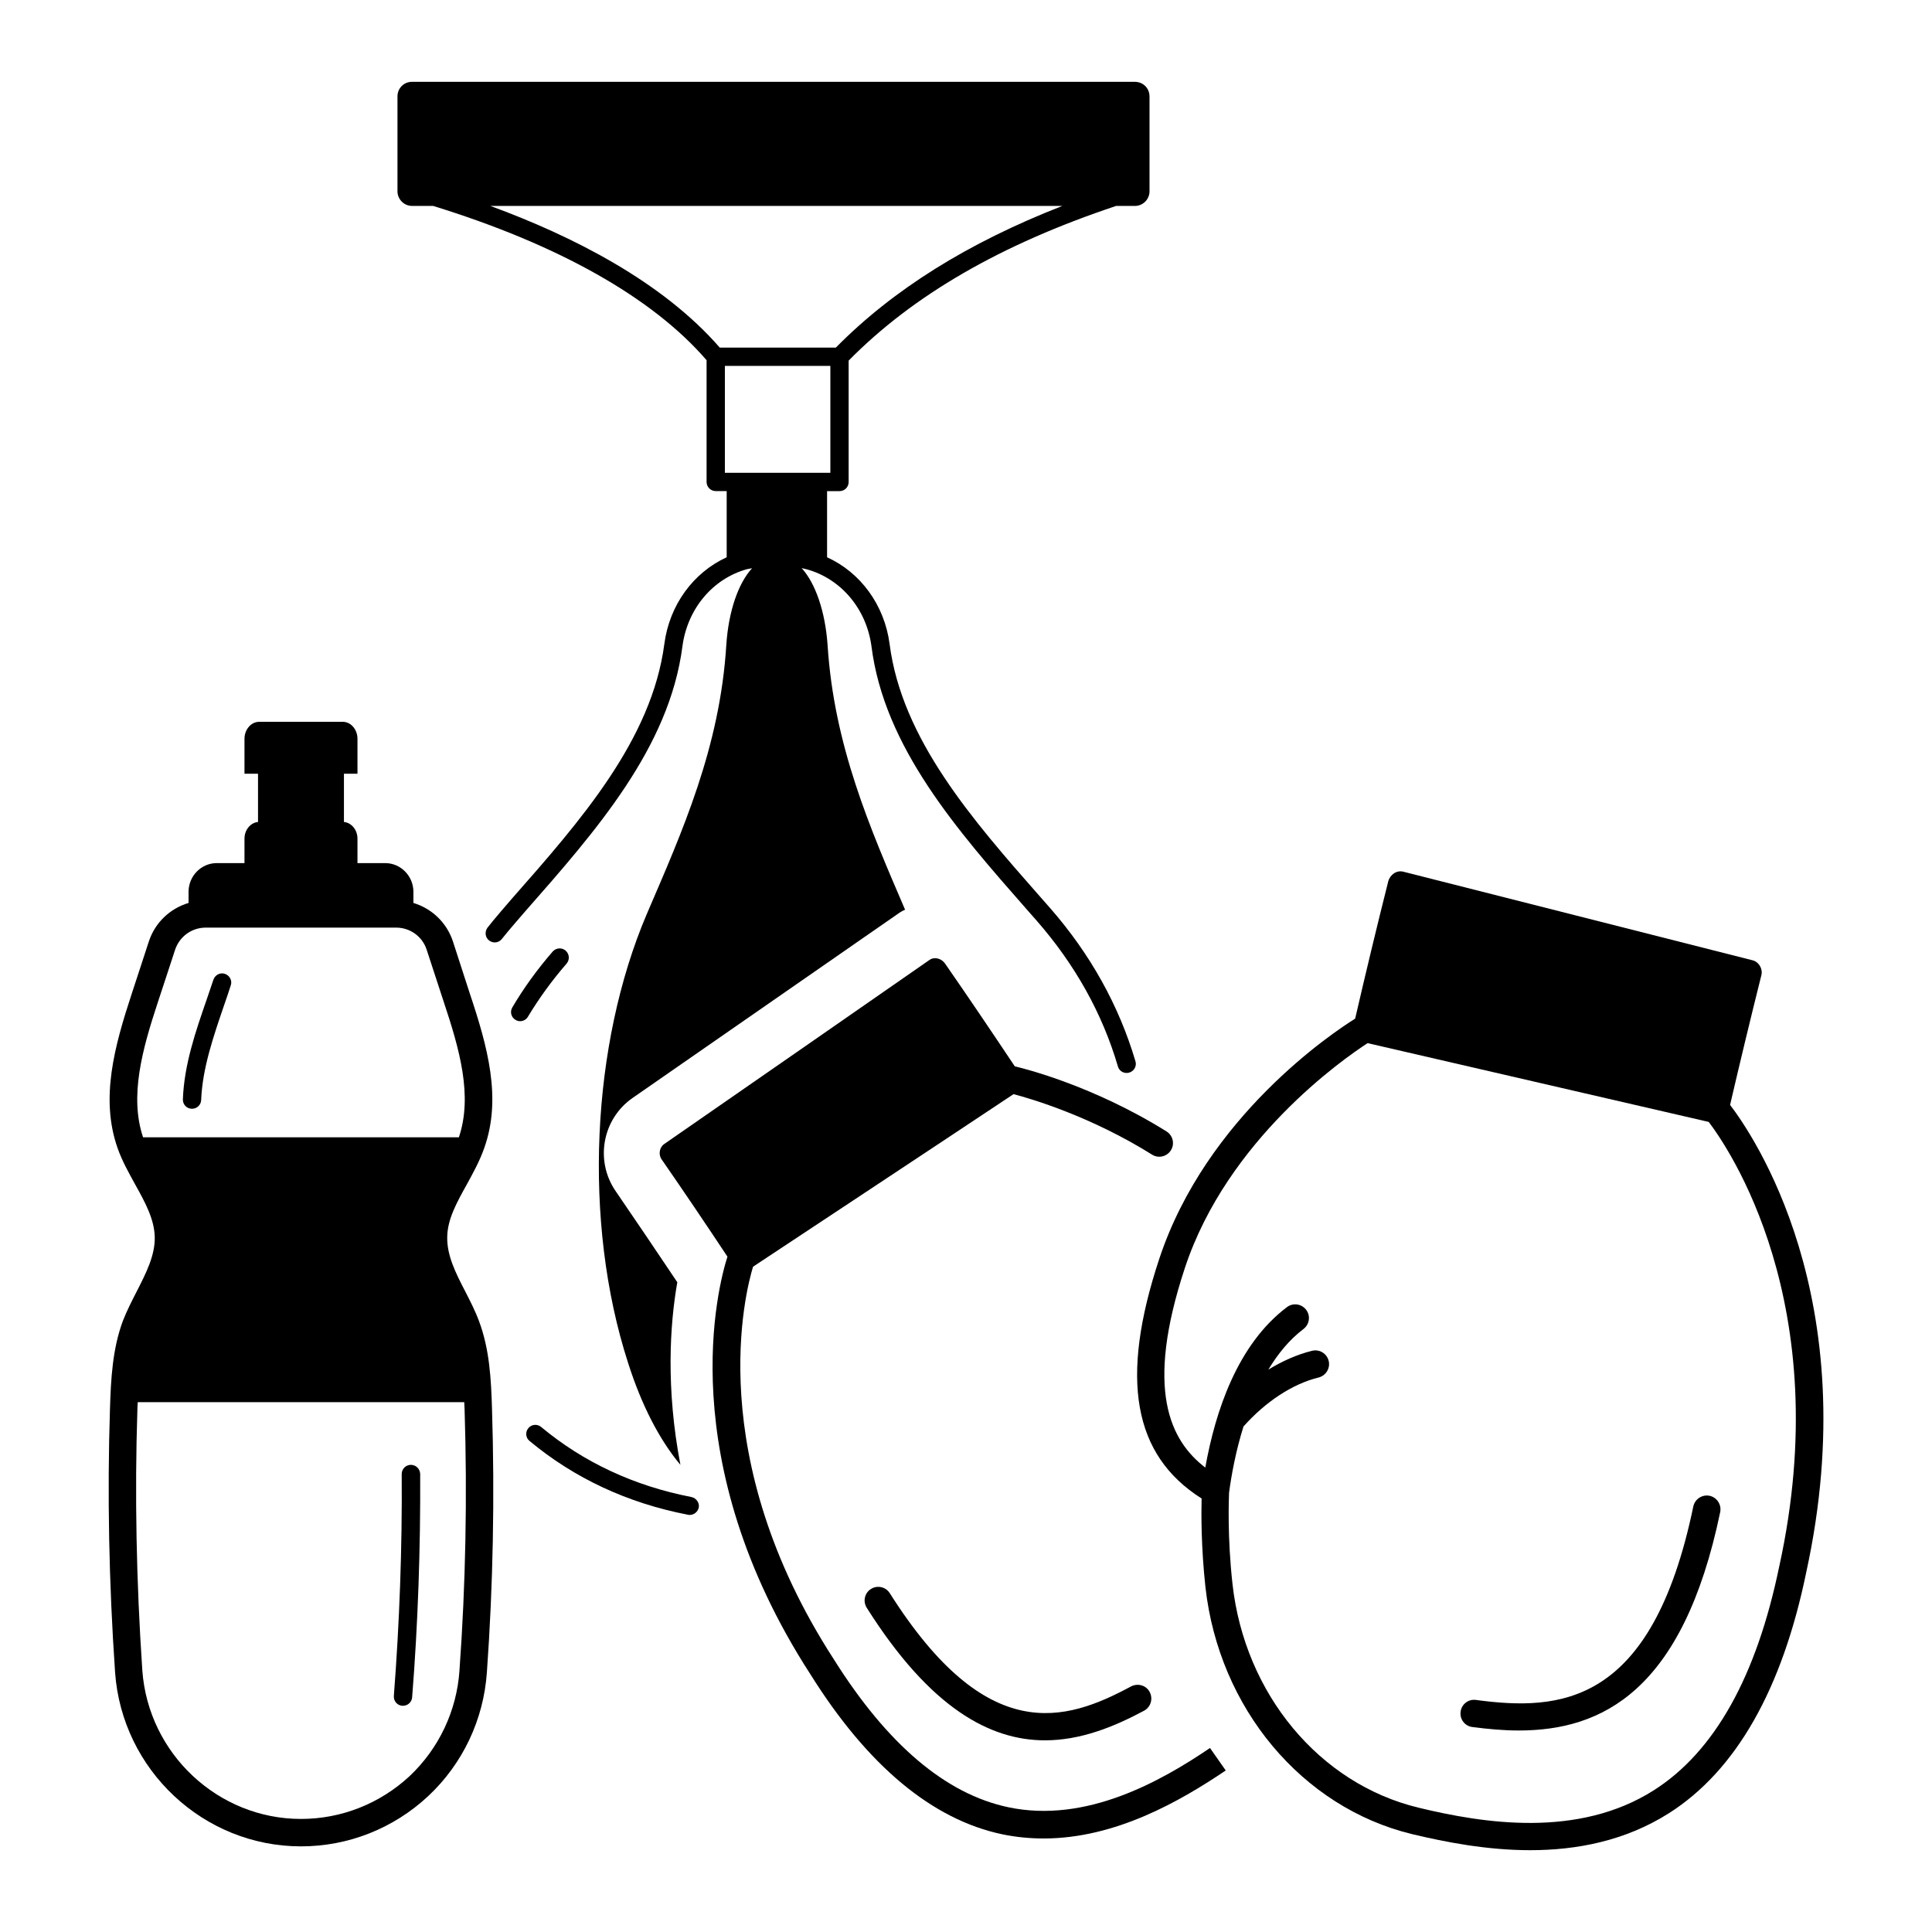
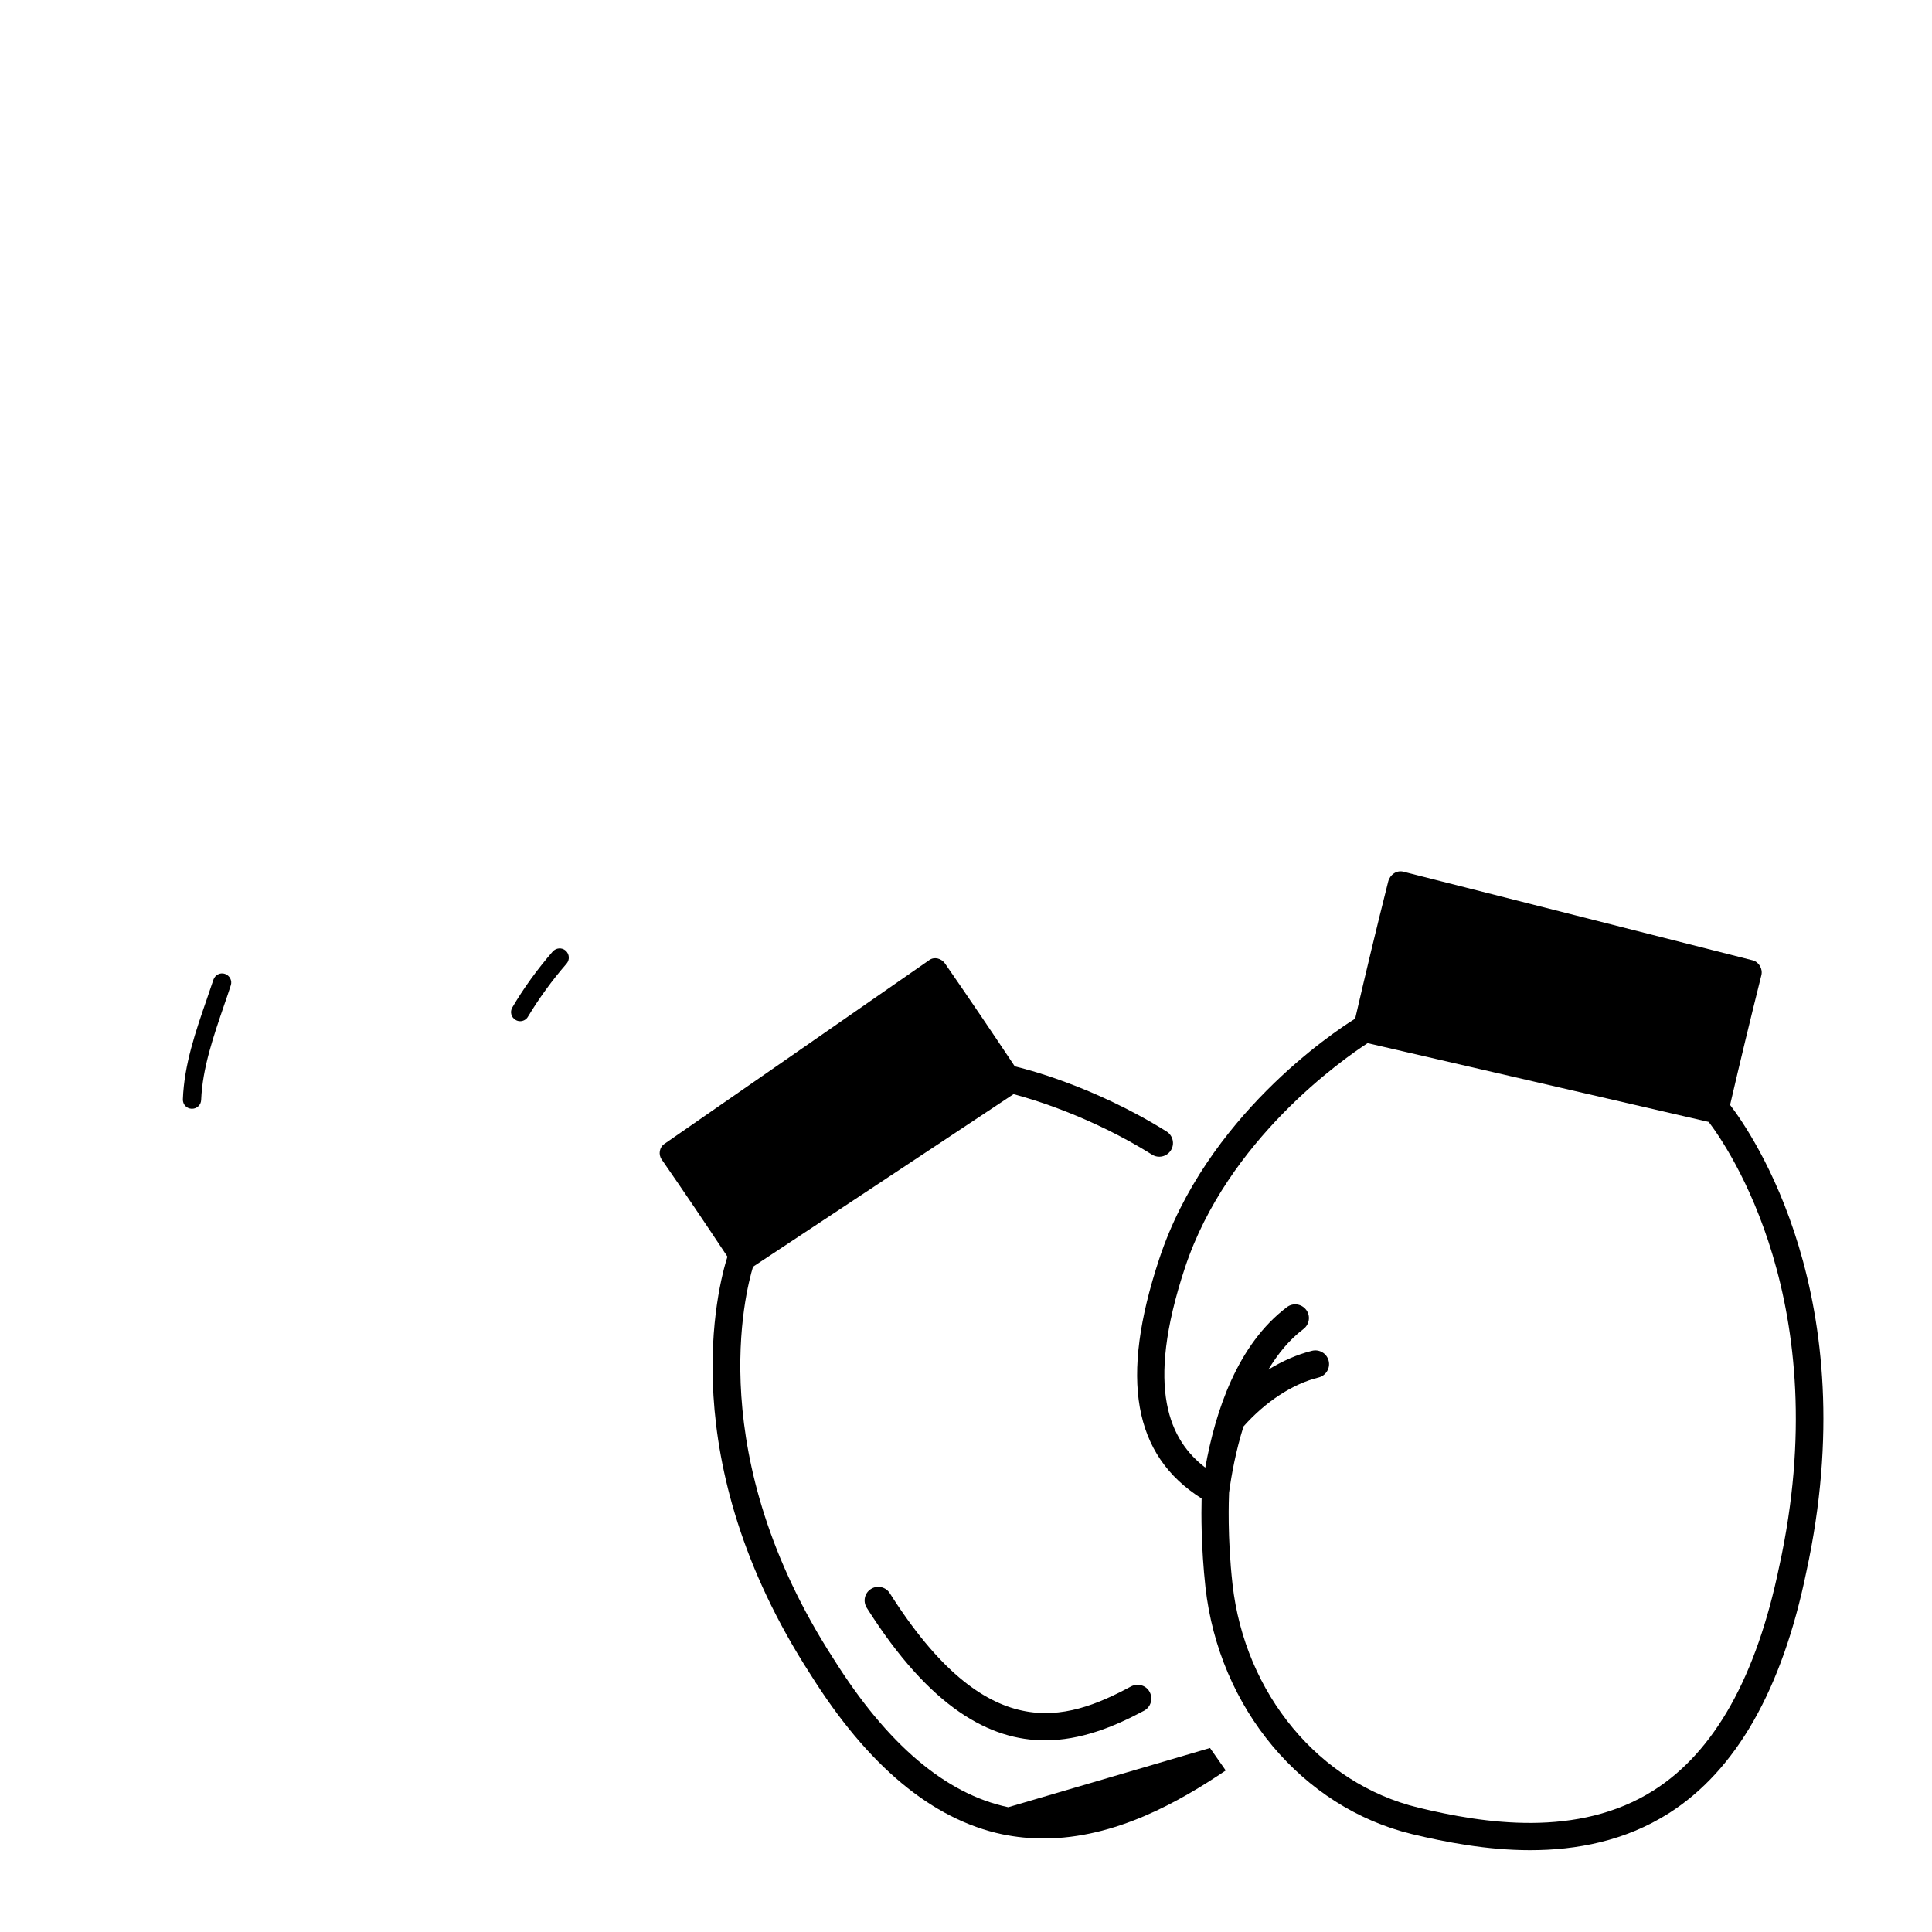
<svg xmlns="http://www.w3.org/2000/svg" fill="#000000" width="800px" height="800px" version="1.1" viewBox="144 144 512 512">
  <g>
-     <path d="m444.76 165.68h-191.55c-2.18 0-3.875 1.695-3.875 3.875v25.141c0 2.082 1.695 3.875 3.875 3.875h5.57c33.137 10.223 58.133 24.27 72.473 40.887v32.262c0 1.355 1.113 2.422 2.422 2.422h2.906v17.535c-8.863 4.07-15.164 12.645-16.52 22.961-3.344 25.434-22.234 46.895-40.5 67.625 0 0-5.086 5.863-6.394 7.606-0.773 1.113-0.582 2.617 0.484 3.391 1.113 0.824 2.617 0.582 3.391-0.484 1.258-1.648 6.152-7.266 6.152-7.266 18.746-21.316 38.172-43.355 41.66-70.242 1.309-9.883 7.992-17.926 17.148-20.441 0.438-0.098 0.871-0.145 1.309-0.242-3.633 3.926-6.25 11.383-6.832 20.348-1.695 27.176-11.625 49.316-21.121 71.406-14.629 34.395-17.004 81.434-4.894 118.88 3.535 11.094 8.234 20.25 13.855 26.984-3.875-20.25-2.809-37.156-0.824-48.395-5.426-8.09-10.805-16.082-16.324-24.125-5.57-8.09-3.535-19.137 4.457-24.707l70.293-48.781c0.582-0.438 1.258-0.824 1.938-1.113-9.301-21.652-18.844-43.504-20.539-70.145-0.629-8.961-3.246-16.422-6.879-20.395 0.438 0.145 0.922 0.195 1.406 0.34 9.059 2.519 15.793 10.512 17.102 20.395 3.391 26.691 22.621 48.637 41.227 69.809l2.519 2.859c10.172 11.625 17.441 24.609 21.559 38.656 0.289 1.066 1.258 1.742 2.324 1.742 0.242 0 0.438-0.047 0.68-0.098 1.309-0.387 2.035-1.742 1.648-3.004-4.359-14.727-11.918-28.34-22.527-40.5l-2.519-2.859c-18.168-20.637-36.867-42-40.109-67.238-1.355-10.32-7.703-18.941-16.566-22.961v-17.535h3.293c1.355 0 2.422-1.066 2.422-2.422v-32.168c17.148-17.391 40.402-30.809 70.871-40.984h4.988c2.18 0 3.875-1.793 3.875-3.875v-25.141c0-2.18-1.695-3.875-3.875-3.875zm-80.707 103.62h-27.953v-28.34h27.953zm1.453-33.184h-30.762c-15.211-17.488-38.996-29.551-60.797-37.543h151.58c-25.043 9.785-44.809 22.141-60.02 37.543z" />
-     <path d="m327.24 540.73c-15.211-2.953-28.582-9.203-39.82-18.555-1.016-0.871-2.566-0.727-3.391 0.289-0.871 1.016-0.727 2.566 0.289 3.391 11.867 9.883 25.965 16.469 42 19.57 0.145 0.047 0.289 0.047 0.484 0.047 1.113 0 2.133-0.824 2.375-1.938 0.242-1.254-0.633-2.516-1.938-2.805z" />
    <path d="m294.15 399.37c0.871-1.016 0.773-2.519-0.242-3.441-1.016-0.871-2.519-0.773-3.441 0.242-4.07 4.699-7.703 9.688-10.707 14.824-0.68 1.164-0.289 2.617 0.871 3.293 0.387 0.242 0.824 0.34 1.211 0.34 0.824 0 1.648-0.438 2.082-1.211 2.914-4.84 6.352-9.59 10.227-14.047z" />
-     <path d="m411.19 622.93c-16.566-3.488-32.07-16.664-46.215-39.191-34.832-53.82-23.398-97.516-21.41-104.05 0 0 53.48-35.363 69.031-45.73 4.797 1.258 20.539 5.91 36.719 16.035 1.695 1.066 3.926 0.531 4.988-1.164 1.066-1.695 0.531-3.926-1.164-4.988-19.473-12.16-37.883-16.715-40.207-17.246-6.106-9.156-12.258-18.262-18.504-27.273-0.969-1.355-2.809-1.84-4.117-0.922-23.445 16.277-46.844 32.555-70.293 48.781-1.258 0.871-1.598 2.762-0.68 4.07 5.91 8.527 11.723 17.148 17.441 25.773-2.469 7.703-14.727 53.918 21.992 110.69 15.164 24.223 32.262 38.465 50.816 42.387 3.731 0.773 7.363 1.113 10.996 1.113 19.086 0 36.234-9.93 48.25-18.02l-4.168-5.957c-13.023 8.816-32.84 20.055-53.477 15.695z" />
+     <path d="m411.19 622.93c-16.566-3.488-32.07-16.664-46.215-39.191-34.832-53.82-23.398-97.516-21.41-104.05 0 0 53.48-35.363 69.031-45.73 4.797 1.258 20.539 5.91 36.719 16.035 1.695 1.066 3.926 0.531 4.988-1.164 1.066-1.695 0.531-3.926-1.164-4.988-19.473-12.16-37.883-16.715-40.207-17.246-6.106-9.156-12.258-18.262-18.504-27.273-0.969-1.355-2.809-1.84-4.117-0.922-23.445 16.277-46.844 32.555-70.293 48.781-1.258 0.871-1.598 2.762-0.68 4.07 5.91 8.527 11.723 17.148 17.441 25.773-2.469 7.703-14.727 53.918 21.992 110.69 15.164 24.223 32.262 38.465 50.816 42.387 3.731 0.773 7.363 1.113 10.996 1.113 19.086 0 36.234-9.93 48.25-18.02l-4.168-5.957z" />
    <path d="m379.8 566.21c-1.066-1.695-3.344-2.18-4.988-1.113-1.695 1.066-2.18 3.293-1.113 4.988 16.859 26.691 32.746 35.121 47.23 35.121 9.348 0 18.117-3.488 26.258-7.848 1.793-0.969 2.422-3.148 1.5-4.941-0.922-1.793-3.148-2.422-4.941-1.5-17.438 9.398-38.223 15.938-63.945-24.707z" />
    <path d="m602.49 436.82c2.664-11.48 5.426-22.914 8.285-34.348 0.438-1.695-0.629-3.535-2.277-3.973-30.859-7.848-61.766-15.648-92.625-23.496-1.742-0.438-3.488 0.773-3.973 2.566-3.051 12.109-5.957 24.223-8.77 36.383-5.766 3.586-39.48 25.965-51.93 63.703-10.512 31.73-6.926 51.98 11.238 63.461-0.098 3.973-0.145 12.836 1.016 23.496 3.586 32.07 25.578 58.375 54.742 65.445 8.914 2.133 19.863 4.262 31.293 4.262 12.305 0 25.141-2.422 36.77-9.785 17.777-11.289 30.035-32.797 36.43-63.945 15.84-72.711-14.484-116.31-20.199-123.77zm13.031 122.27c-6.008 29.164-17.148 49.121-33.23 59.344-20.105 12.789-45.246 8.77-62.441 4.602-26.207-6.348-45.973-30.133-49.219-59.199-1.406-12.594-0.969-22.672-0.922-24.172v-0.047c0.629-4.746 1.793-11.094 3.828-17.586 5.812-6.539 12.984-11.289 19.91-12.984 1.938-0.484 3.148-2.469 2.664-4.41-0.484-1.938-2.422-3.148-4.41-2.664-3.926 0.969-7.848 2.711-11.578 4.988 2.519-4.168 5.523-7.894 9.301-10.754 1.598-1.211 1.938-3.488 0.727-5.086-1.211-1.598-3.488-1.938-5.086-0.727-13.129 9.883-18.988 27.613-21.652 42.531-9.254-7.121-16.133-20.539-5.379-52.996 11.238-33.91 41.902-55.273 48.395-59.488l90.395 20.879c4.941 6.496 33.957 48.156 18.699 117.77z" />
-     <path d="m592.75 543.2c-10.996 53-35.508 54.258-57.598 51.305-1.984-0.289-3.828 1.113-4.07 3.102-0.289 1.984 1.113 3.828 3.102 4.07 4.07 0.531 8.188 0.922 12.305 0.922 21.992 0 43.504-10.367 53.383-57.891 0.387-1.984-0.871-3.875-2.809-4.312-1.988-0.391-3.875 0.867-4.312 2.805z" />
-     <path d="m274.39 517.43c-0.242-8.09-0.68-15.938-3.441-23.301-1.016-2.762-2.375-5.379-3.684-7.945-2.519-4.844-4.844-9.496-4.746-14.34 0.047-4.699 2.519-9.156 5.137-13.855 1.695-3.102 3.441-6.25 4.652-9.688 4.746-13.273 0.871-27.031-3.828-41.078l-4.457-13.758c-1.648-4.988-5.621-8.719-10.465-10.172v-2.953c0-4.168-3.344-7.606-7.461-7.606h-7.363v-6.492c0-2.324-1.598-4.215-3.586-4.41v-12.789h3.586v-9.254c0-2.469-1.742-4.504-3.926-4.504h-22.09c-2.18 0-3.926 2.035-3.926 4.504v9.254h3.586v12.789c-1.984 0.195-3.586 2.082-3.586 4.41v6.492h-7.363c-4.117 0-7.461 3.441-7.461 7.606v2.953c-4.894 1.453-8.863 5.184-10.512 10.172-0.727 2.324-3.777 11.48-4.504 13.758-4.652 14.145-8.43 27.902-3.777 41.078 1.211 3.441 3.004 6.59 4.699 9.688 2.617 4.699 5.039 9.156 5.137 13.855 0.098 4.844-2.277 9.496-4.746 14.34-1.309 2.566-2.664 5.184-3.731 7.945-2.711 7.363-3.148 15.211-3.391 23.301-0.727 22.43-0.289 45.875 1.355 69.758 1.84 25.867 23.445 46.117 49.266 46.117 12.5 0 24.465-4.699 33.715-13.32 9.203-8.621 14.68-20.297 15.551-32.797 1.648-23.109 2.086-46.555 1.359-69.758zm-92.48-72.035c-3.633-10.898-0.242-23.203 3.973-35.945 0.727-2.277 3.777-11.383 4.504-13.711 1.164-3.535 4.41-5.91 8.137-5.91h50.477c3.684 0 6.977 2.375 8.09 5.91l4.504 13.758c4.215 12.645 7.703 24.898 4.019 35.895zm83.855 141.26v0.047c-0.727 10.656-5.426 20.637-13.227 28-7.894 7.316-18.117 11.336-28.773 11.336-21.992 0-40.449-17.293-42.047-39.336-1.598-23.641-2.035-46.844-1.309-69.078 0-0.68 0.047-1.355 0.098-2.035h86.52c0.047 0.68 0.047 1.355 0.098 2.035 0.723 22.965 0.289 46.215-1.359 69.031z" />
-     <path d="m252.88 532.2c-1.355 0-2.422 1.113-2.422 2.422 0.145 19.57-0.582 39.383-2.082 58.809-0.098 1.355 0.871 2.519 2.227 2.617h0.195c1.258 0 2.324-0.969 2.422-2.227 1.551-19.57 2.227-39.48 2.133-59.199-0.051-1.355-1.113-2.422-2.473-2.422z" />
    <path d="m194.79 437.83h0.098c1.309 0 2.375-1.016 2.422-2.324 0.34-8.477 3.293-16.957 6.106-25.191 0.582-1.742 1.211-3.441 1.742-5.184 0.438-1.258-0.289-2.617-1.551-3.051-1.258-0.438-2.617 0.289-3.051 1.551-0.582 1.695-1.164 3.391-1.742 5.137-2.953 8.527-6.008 17.344-6.348 26.547-0.051 1.355 0.969 2.469 2.324 2.516z" />
  </g>
</svg>